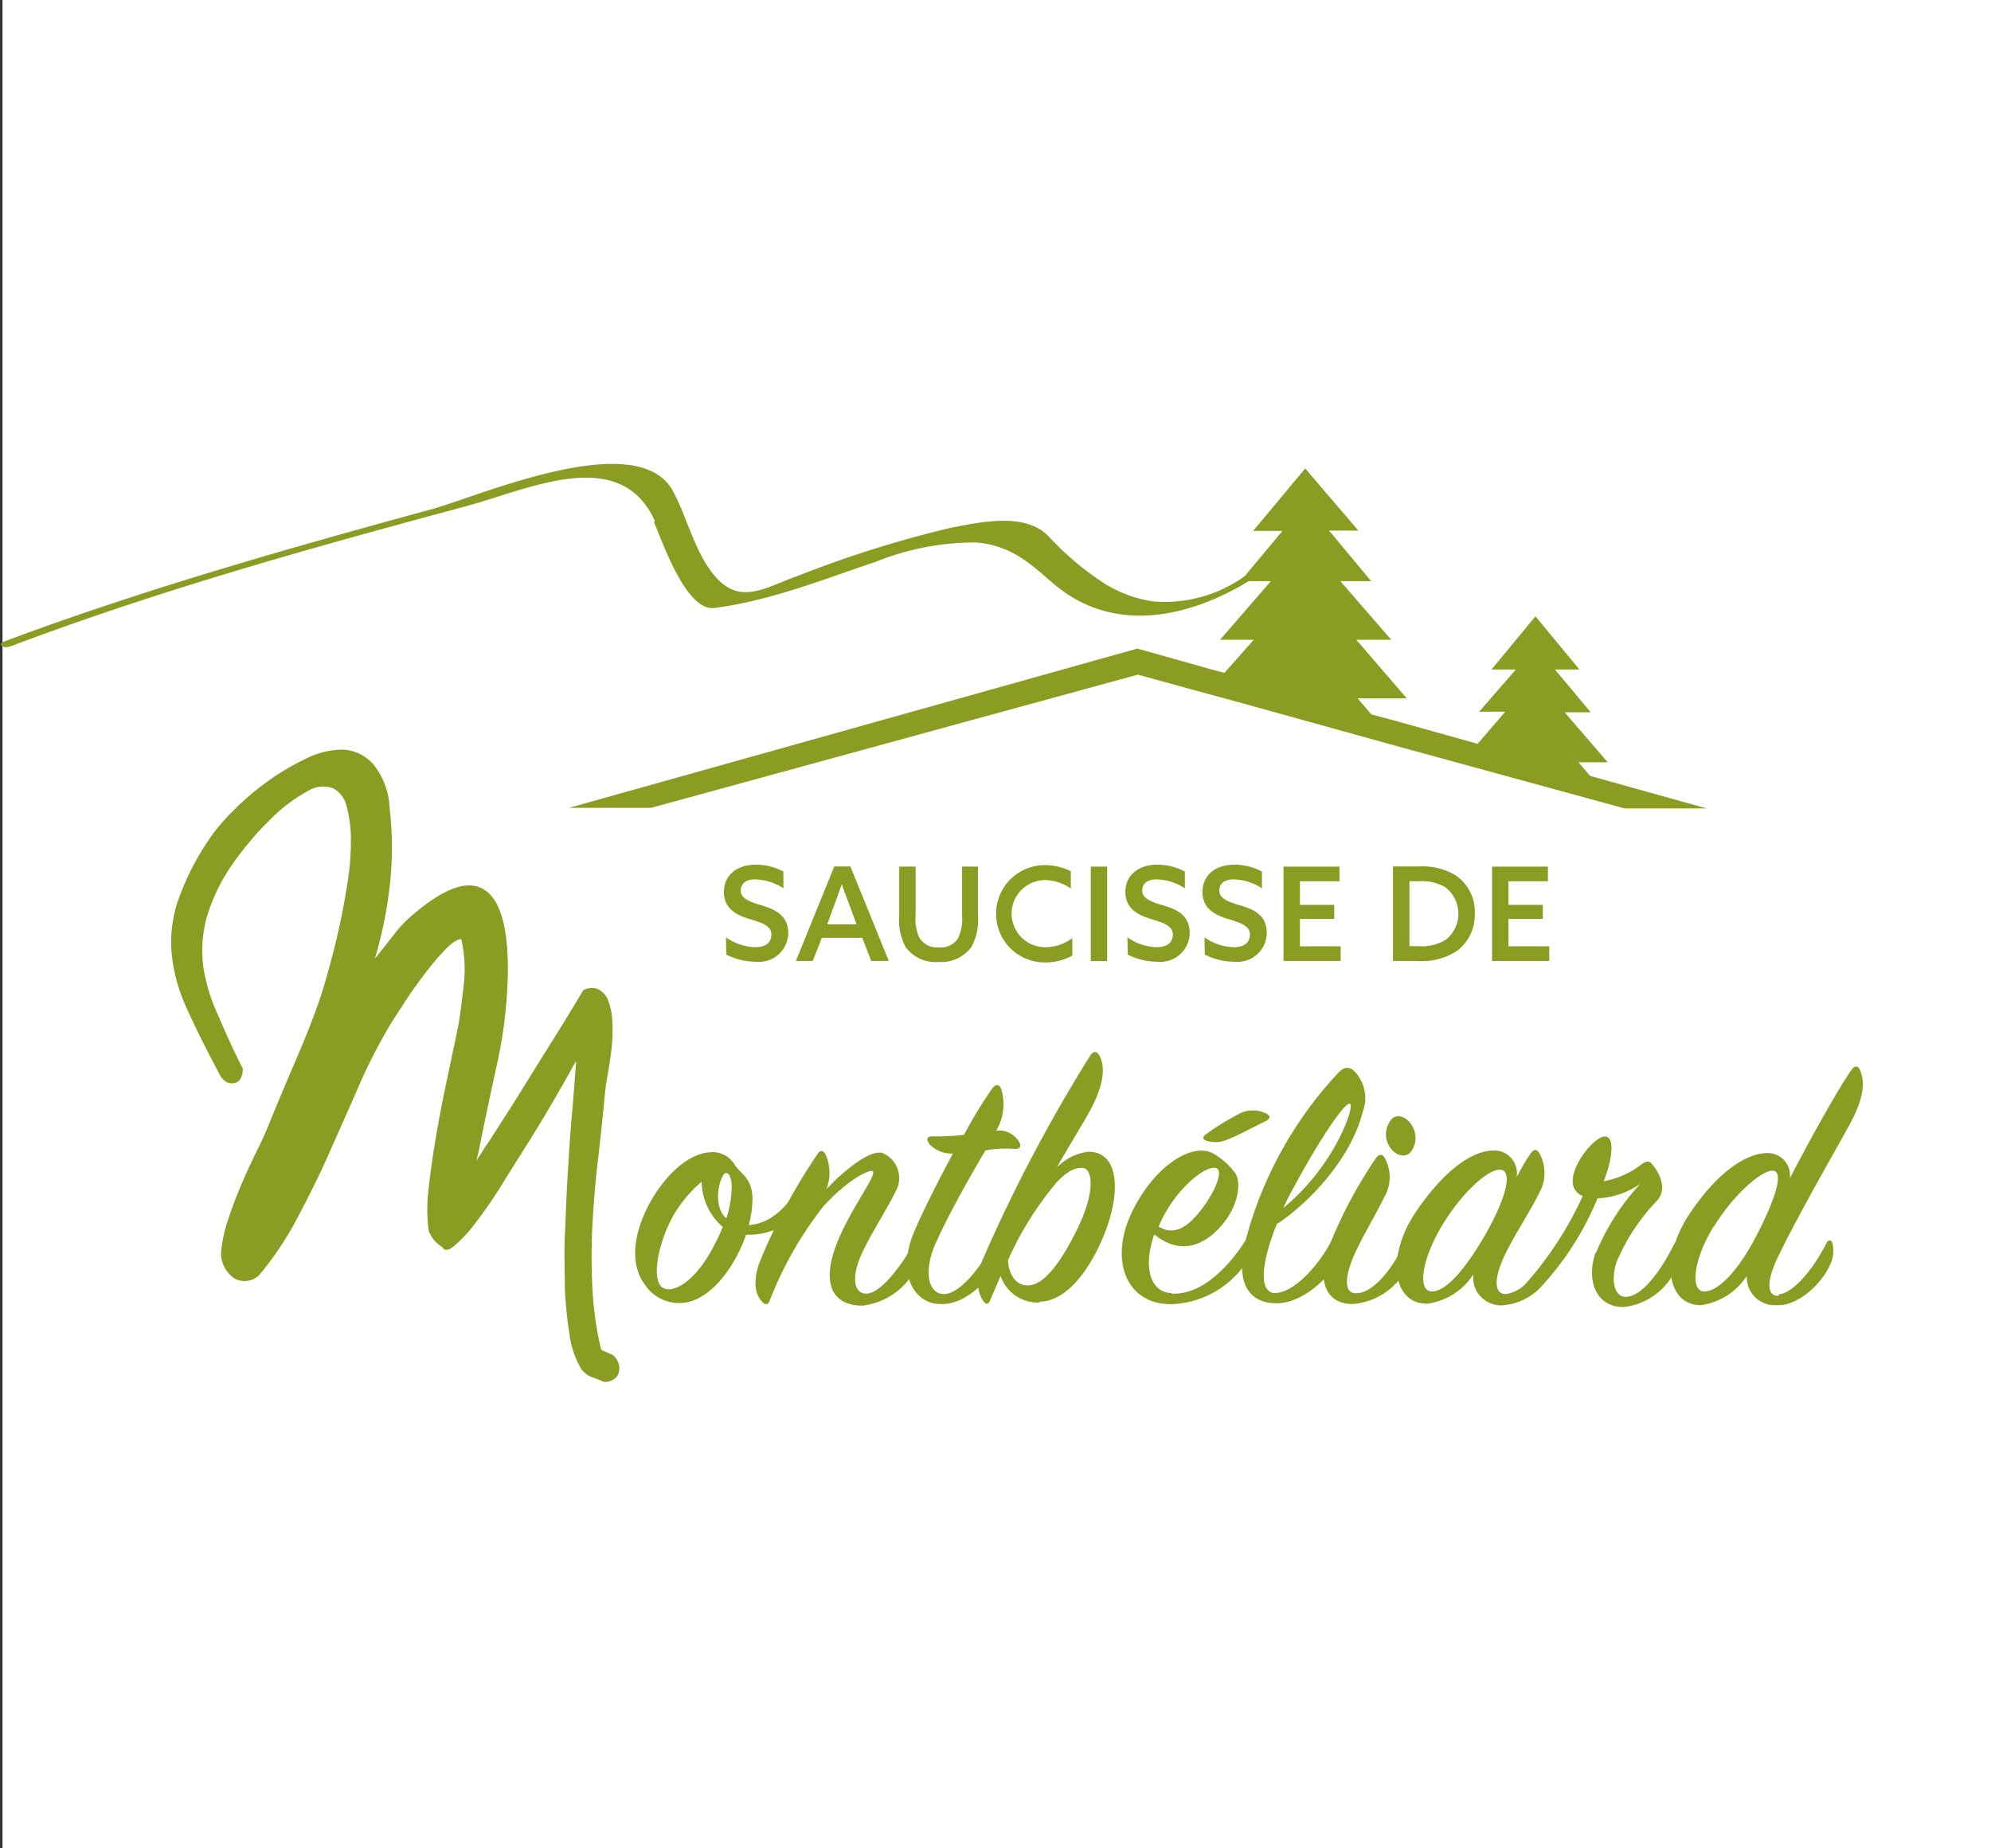
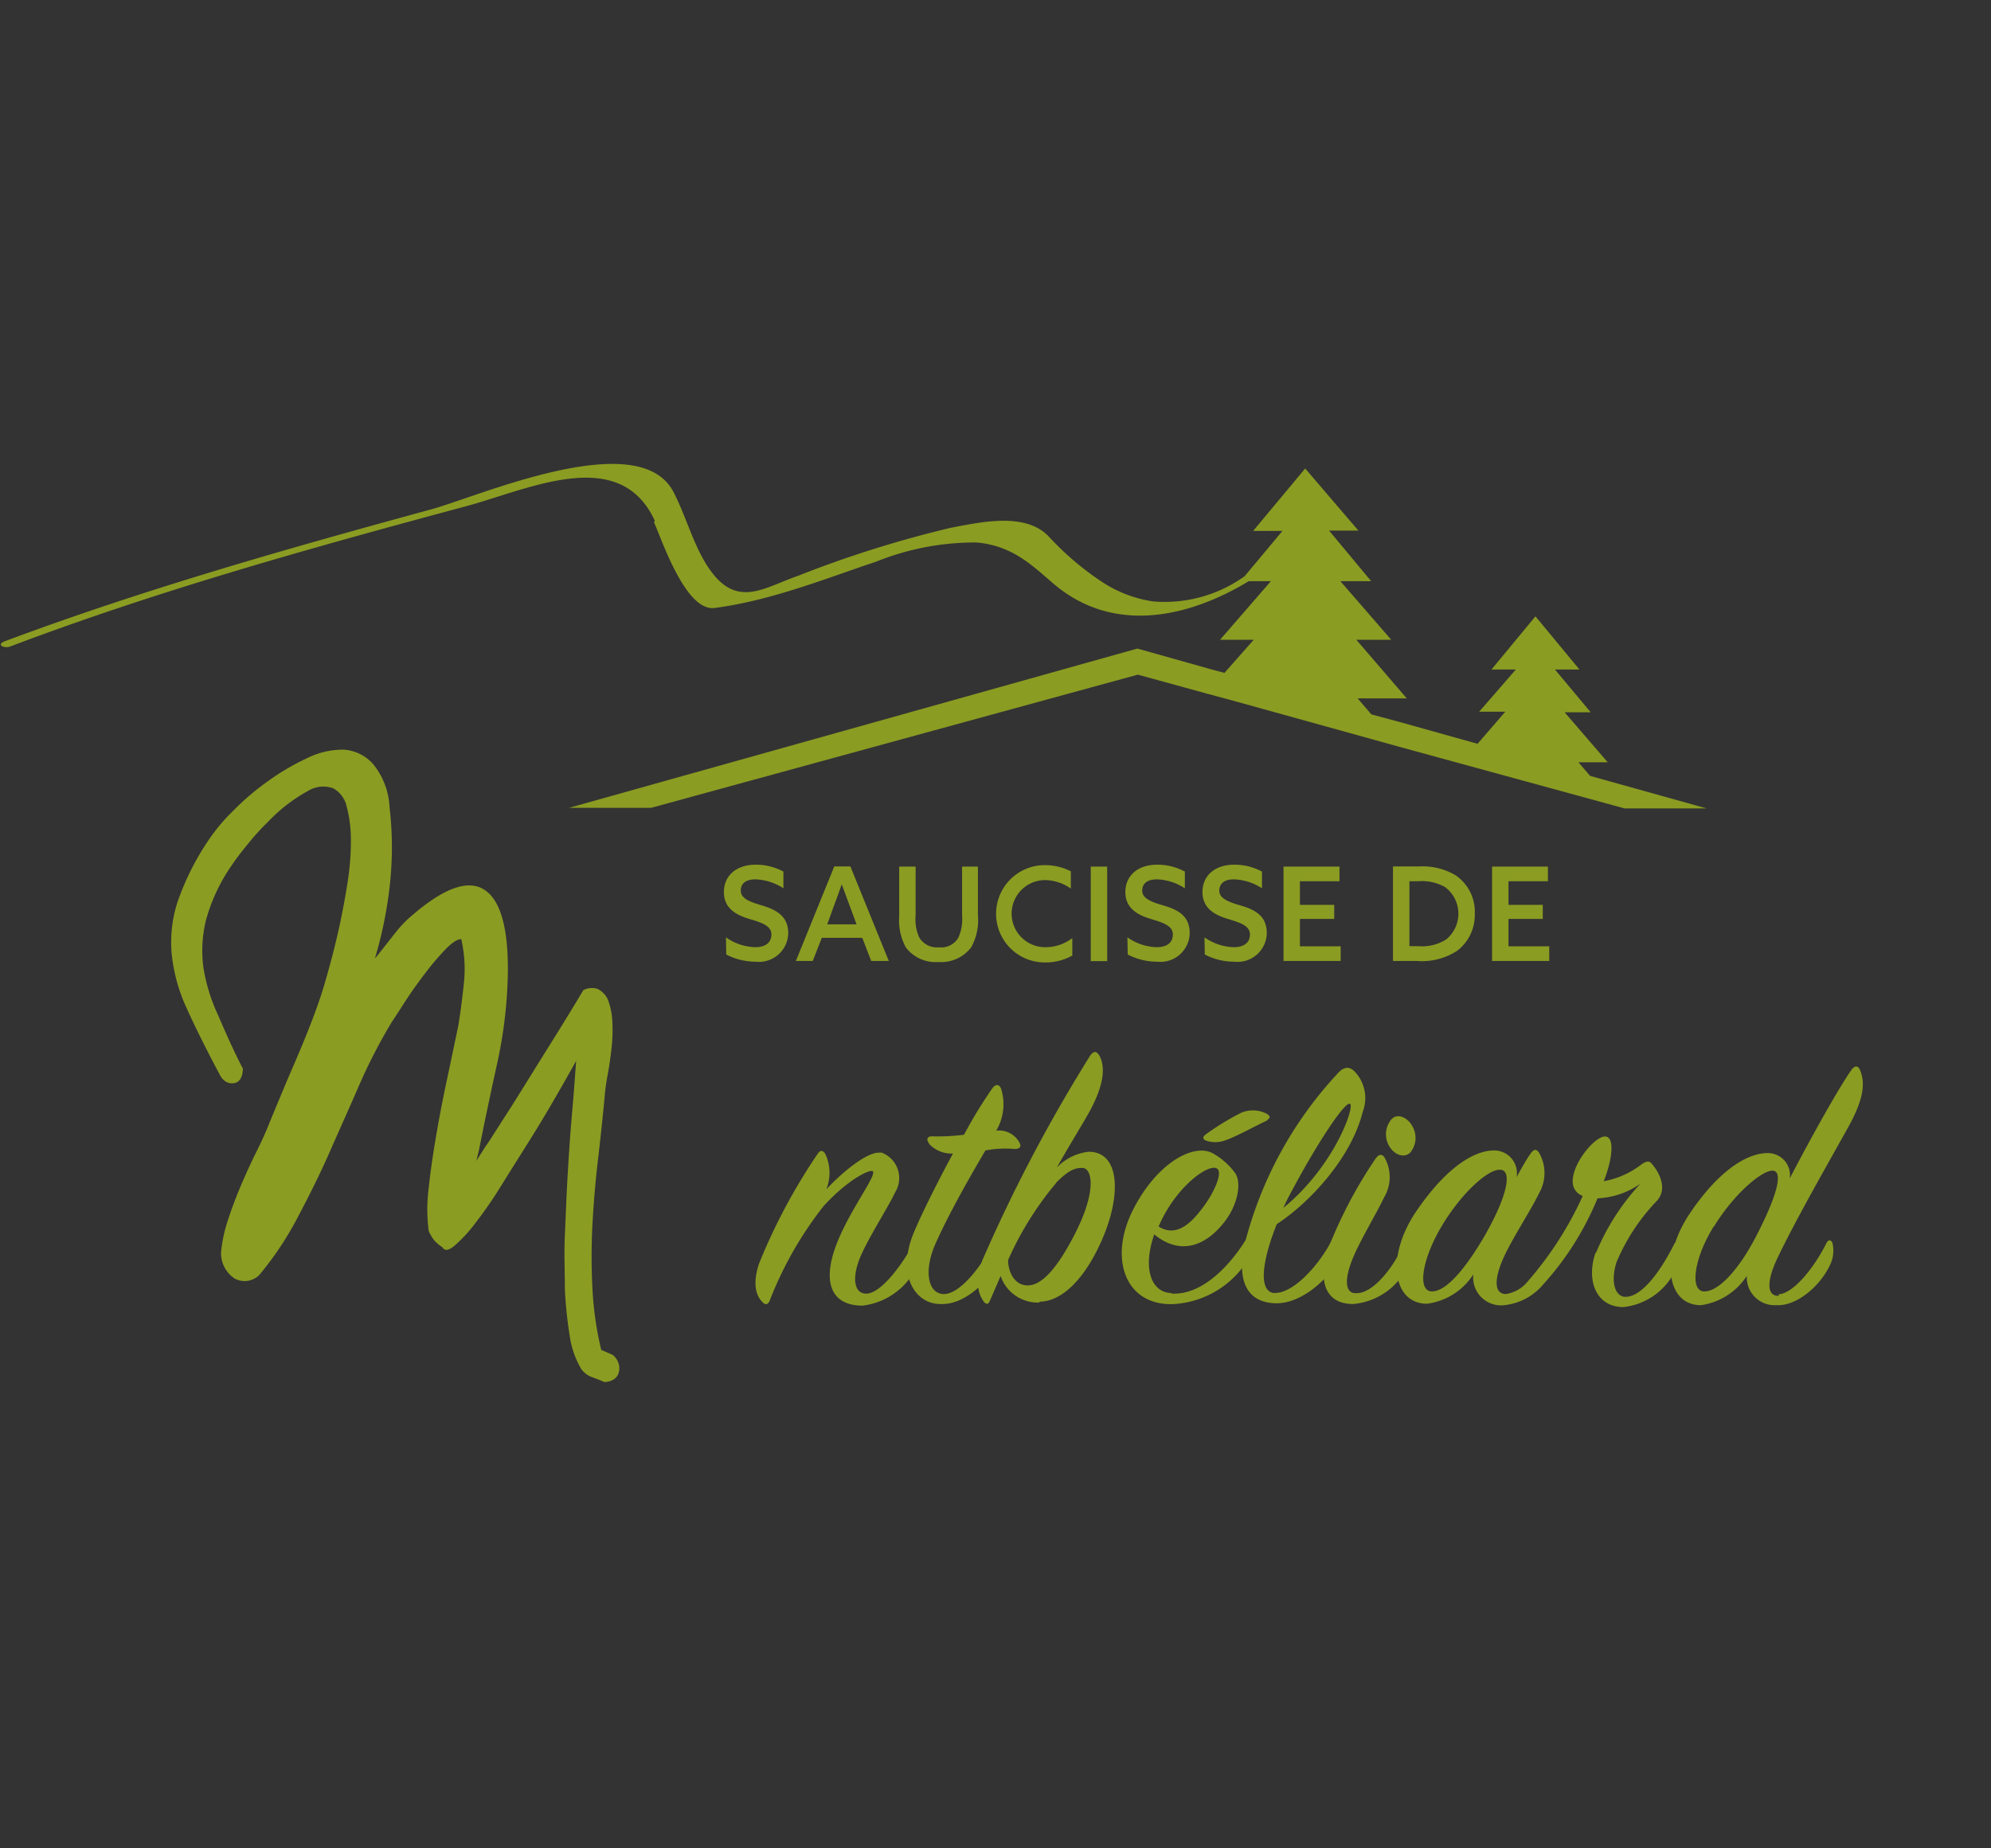
<svg xmlns="http://www.w3.org/2000/svg" id="_25_" data-name="(25)" viewBox="0 0 135.84 126.14">
  <rect x="0" y="0" width="135.84" height="126.14" fill="#333333" stroke="none" />
  <defs>
    <style>.cls-1{fill:none;}.cls-2{fill:#fff;}.cls-3{clip-path:url(#clip-path);}.cls-4{fill:#8b9c22;}</style>
    <clipPath id="clip-path" transform="translate(-893.08 -821.03)">
      <rect class="cls-1" x="893.08" y="821.03" width="135.84" height="126.14" />
    </clipPath>
  </defs>
  <title>25</title>
-   <rect class="cls-2" x="0.17" width="135.67" height="126.14" />
  <g class="cls-3">
    <path class="cls-4" d="M909.65,893.9c0,.62-.21,1-.62,1.05s-.75-.14-1-.66q-1.37-2.58-2.23-4.49a11.67,11.67,0,0,1-1-3.61,8.92,8.92,0,0,1,.37-3.54,18,18,0,0,1,2.12-4.26,12.77,12.77,0,0,1,1.67-2,17.53,17.53,0,0,1,2.4-2.05,16.39,16.39,0,0,1,2.65-1.56,5.47,5.47,0,0,1,2.54-.59,2.92,2.92,0,0,1,2,1,5.05,5.05,0,0,1,1.11,2.95,23.59,23.59,0,0,1,0,5.44,28.42,28.42,0,0,1-1,4.86l.24-.29,1.16-1.47a7.87,7.87,0,0,1,1.24-1.27q3.21-2.73,4.84-1.65c1.09.71,1.62,2.6,1.59,5.65a31.23,31.23,0,0,1-.72,6.15q-.69,3.12-1.26,6l-.17.69.42-.66c.13-.21.27-.42.41-.61l.33-.52.86-1.34c.44-.68,1.07-1.69,1.88-3s2-3.17,3.4-5.52a1.26,1.26,0,0,1,.95-.09,1.5,1.5,0,0,1,.7.68,4.72,4.72,0,0,1,.33,1.59,11.27,11.27,0,0,1-.06,1.83c-.07.61-.16,1.22-.27,1.82a14.61,14.61,0,0,0-.21,1.59c-.13,1.37-.28,2.77-.45,4.22s-.29,2.9-.37,4.37a41.92,41.92,0,0,0,0,4.34,22.62,22.62,0,0,0,.6,4.2l.78.34a1.2,1.2,0,0,1,.41.61,1.06,1.06,0,0,1,0,.61.76.76,0,0,1-.35.46,1.11,1.11,0,0,1-.64.17c-.22-.1-.48-.2-.8-.32a1.54,1.54,0,0,1-.76-.56,6.13,6.13,0,0,1-.79-2.27,28,28,0,0,1-.33-3.19c0-1.17-.06-2.4,0-3.68s.1-2.54.17-3.76.14-2.34.22-3.37.16-1.86.21-2.51l.17-2.25c-.42.75-.91,1.62-1.49,2.62s-1.18,2-1.81,3-1.26,2-1.88,3a28.92,28.92,0,0,1-1.73,2.49,9.8,9.8,0,0,1-1.4,1.51c-.4.33-.67.36-.81.1a2.76,2.76,0,0,1-.55-.46,2.73,2.73,0,0,1-.39-.66,11.16,11.16,0,0,1,0-2.93c.13-1.24.33-2.55.57-3.93s.51-2.71.79-4l.66-3.15c.16-1,.29-2,.39-3a9.06,9.06,0,0,0-.19-2.9c-.27,0-.64.24-1.11.73a18.27,18.27,0,0,0-1.42,1.69c-.48.63-.93,1.26-1.34,1.9s-.7,1.08-.87,1.34a36.58,36.58,0,0,0-2.23,4.32c-.65,1.51-1.33,3-2,4.53s-1.41,3-2.16,4.42a22,22,0,0,1-2.66,4,1.42,1.42,0,0,1-1.69.22,2.09,2.09,0,0,1-.91-1.73,9.52,9.52,0,0,1,.48-2.27c.26-.8.56-1.59.9-2.39s.7-1.58,1.08-2.34.68-1.46.92-2.07c.61-1.47,1.12-2.7,1.55-3.69s.82-1.93,1.17-2.83.7-1.86,1-2.9.66-2.34,1-3.91c.21-1,.4-2,.55-3a17.91,17.91,0,0,0,.21-2.83,8.92,8.92,0,0,0-.29-2.25,1.86,1.86,0,0,0-.93-1.24,2,2,0,0,0-1.73.2,11,11,0,0,0-2.68,2.07,16.32,16.32,0,0,0-1.32,1.44c-.41.5-.81,1-1.2,1.58a12.2,12.2,0,0,0-1.73,3.69,8.67,8.67,0,0,0-.18,3.27,12.22,12.22,0,0,0,1,3.24c.48,1.11,1,2.31,1.67,3.61" transform="translate(-893.08 -821.03)" />
-     <path class="cls-4" d="M942.66,904.12A7.39,7.39,0,0,0,943,902c0-.31-.07-.92-.4-.92s-1,2.09,0,3.08M941,901.63a8.88,8.88,0,0,0-2,2.39c-1.06,1.93-1.44,4.27-.78,4.83s2.25-.3,3.48-2.64a13.31,13.31,0,0,0,.69-1.45,4.16,4.16,0,0,1-1.44-3.13m3.23,3c1.36-.08,2.78-1.12,3.84-3.51.12-.28.28-.25.4-.1a1.45,1.45,0,0,1,0,1.63,4.74,4.74,0,0,1-4.44,2.64c-.68,2-2.1,4-3.71,4.53a2.79,2.79,0,0,1-3.19-1.12c-1.11-1.48-.73-3.69.41-5.72,1-1.73,2.5-3.21,4-3.31a1.73,1.73,0,0,1,1.72.86c.53.72,1.21.95,1.21,2.37a7.45,7.45,0,0,1-.25,1.73" transform="translate(-893.08 -821.03)" />
    <path class="cls-4" d="M953.17,899.67a1.85,1.85,0,0,1,1,2.7c-.53,1.11-1.76,3-2.34,4.32-.66,1.48-.51,2.67.4,2.62s2.27-1.73,3.23-3.51c.13-.23.31-.23.43,0a1.86,1.86,0,0,1-.23,1.61,4.72,4.72,0,0,1-3.73,2.72c-2.15,0-2.66-1.58-1.92-3.79.83-2.49,3-5.19,2.6-5.39-.25-.11-1.72.61-3.34,2.39a25.07,25.07,0,0,0-3.68,6.46c-.1.23-.26.33-.48.1-.51-.51-.66-1.35-.25-2.62a40,40,0,0,1,4-7.5c.17-.28.37-.26.53,0a3.05,3.05,0,0,1,.07,2.41c1.14-1.22,2.86-2.62,3.69-2.49" transform="translate(-893.08 -821.03)" />
    <path class="cls-4" d="M956.48,899.08c-.26-.35-.1-.53.27-.5a14.55,14.55,0,0,0,2.1-.11,31.72,31.72,0,0,1,1.92-3.15c.23-.33.48-.31.61,0a3.54,3.54,0,0,1-.33,2.87,1.58,1.58,0,0,1,1.56.77c.18.3.08.48-.3.48a7.41,7.41,0,0,0-2,.1c-1,1.71-2.42,4.17-3.38,6.31-.84,1.86-.56,3.43.5,3.49s2.58-1.76,3.51-3.67c.15-.3.43-.35.53,0a2.13,2.13,0,0,1-.25,1.45c-.33.74-2,3-4,2.9-1.67,0-3-1.93-1.8-4.86.53-1.27,1.59-3.4,2.68-5.41a2.07,2.07,0,0,1-1.64-.67" transform="translate(-893.08 -821.03)" />
    <path class="cls-4" d="M965.14,901.76a21.89,21.89,0,0,0-3.28,5.26c0,.74.37,1.55,1.06,1.7.88.21,2-.55,3.51-3.51s1.13-4.42.55-4.47-1.08.23-1.84,1M964,909.92a2.68,2.68,0,0,1-2.65-1.81l-.73,1.68c-.1.26-.25.28-.41.08-.37-.51-.63-1.25-.12-2.8a106,106,0,0,1,7.37-14c.23-.33.43-.33.63,0,.38.71.38,1.86-.65,3.77-.38.71-1.47,2.46-2.25,3.86a3.54,3.54,0,0,1,2.17-1.07c2.15,0,2.25,3,.86,6.11-1.19,2.67-2.75,4.12-4.22,4.12" transform="translate(-893.08 -821.03)" />
    <path class="cls-4" d="M979.56,897.48c-.91.43-2.25,1.17-2.91,1.38a1.94,1.94,0,0,1-1.31,0c-.2-.1-.23-.23,0-.41a17.65,17.65,0,0,1,2.4-1.47,2.05,2.05,0,0,1,1.79.07c.2.13.25.28,0,.41m-4.4,6c.81-1.07,1.37-2.39,1-2.67-.53-.43-2.85,1.22-4,3.94,1.24.79,2.27-.3,3-1.27m-2.09,5.85c2.09.1,3.94-1.93,5-3.61.13-.21.33-.21.43,0a2.06,2.06,0,0,1-.43,1.58,6.4,6.4,0,0,1-5,2.75c-3.2.05-4.32-3.13-2.67-6.41s4.21-4.61,5.48-3.87a4.76,4.76,0,0,1,1.49,1.32c.45.61.25,2.17-.81,3.46-1.24,1.53-2.93,2.19-4.7.74-.81,2.34-.2,3.94,1.14,4" transform="translate(-893.08 -821.03)" />
    <path class="cls-4" d="M985.19,896.36c-.33-.2-2.2,2.62-3.94,5.88-.23.41-.43.81-.61,1.22,3.46-2.82,4.88-6.89,4.55-7.1M980,909.26c1.21.1,3-1.73,4-3.69.18-.33.46-.36.56,0a2.44,2.44,0,0,1-.25,1.58c-.36.76-2.2,2.87-4.22,2.82-1.74-.05-2.68-1.27-2.1-4a26.67,26.67,0,0,1,6.39-11.72c.38-.41.73-.46,1.09-.13a2.63,2.63,0,0,1,.58,2.8c-.78,3.13-3.61,6.18-5.86,7.65-1,2.5-1.29,4.61-.15,4.71" transform="translate(-893.08 -821.03)" />
    <path class="cls-4" d="M989.31,899.67c-.33.36-1,.28-1.42-.38a1.58,1.58,0,0,1,.13-1.88c.4-.44,1.13-.13,1.46.55a1.57,1.57,0,0,1-.17,1.71m-5.64,6.64a31,31,0,0,1,3.24-6.18c.22-.31.4-.38.6-.16a2.7,2.7,0,0,1,0,2.78c-.53,1.12-1.59,2.85-2.12,4.12-.61,1.47-.56,2.47.25,2.41,1.13,0,2.52-1.73,3.28-3.48.13-.23.3-.2.41,0a1.85,1.85,0,0,1-.18,1.58,4.54,4.54,0,0,1-3.76,2.64c-1.92,0-2.4-1.63-1.7-3.71" transform="translate(-893.08 -821.03)" />
    <path class="cls-4" d="M995.44,900.86c-.81-.07-2.65,1.58-4,3.85s-1.67,4.42-.68,4.45,2.35-1.61,3.64-3.84c1.59-2.8,1.81-4.38,1.08-4.46M993.6,908a4.42,4.42,0,0,1-3.16,2c-2.35,0-2.83-3.23-.73-6.31s4-4.15,5.3-4.15a1.55,1.55,0,0,1,1.54,1.83c.33-.61.63-1.14.91-1.55s.43-.38.61-.15a2.77,2.77,0,0,1,0,2.82c-.55,1.15-1.82,3.06-2.42,4.4s-.68,2.45.18,2.45a2.39,2.39,0,0,0,1.49-.87,24,24,0,0,0,4.29-7.12c.1-.26.23-.28.38-.13a1,1,0,0,1,.3.74,2.12,2.12,0,0,1-.2.81,20.09,20.09,0,0,1-3.71,5.9,4,4,0,0,1-2.68,1.43A1.9,1.9,0,0,1,993.6,908" transform="translate(-893.08 -821.03)" />
    <path class="cls-4" d="M1002,906.46a15.78,15.78,0,0,1,3-4.65,5.49,5.49,0,0,1-3,1c-1.11,0-1.62-.48-1.62-1.17,0-1.24,1.47-3,2.17-3.05s.58,1.45-.05,3.05a5.91,5.91,0,0,0,2.6-1.17c.31-.2.51-.25.69,0,.48.54,1.08,1.66.35,2.49a13.71,13.71,0,0,0-2.78,4.23c-.4,1.32-.1,2.34.63,2.34,1.14,0,2.43-1.83,3.31-3.59.13-.23.3-.25.41,0a2.29,2.29,0,0,1-.23,1.57,4.47,4.47,0,0,1-3.64,2.72c-1.82,0-2.55-1.75-1.92-3.66" transform="translate(-893.08 -821.03)" />
    <path class="cls-4" d="M1010,904.73c-1.36,2.19-1.64,4.4-.66,4.43s2.38-1.48,3.57-3.79c1.46-2.83,1.84-4.43,1.11-4.45s-2.63,1.57-4,3.81m4.4,4.63c1-.05,2.4-1.75,3.28-3.51.13-.23.3-.23.4,0a2.23,2.23,0,0,1-.2,1.58c-.68,1.4-2.25,2.75-3.64,2.67a1.9,1.9,0,0,1-2-2,4.48,4.48,0,0,1-3.13,2c-2.35,0-2.81-3.23-.74-6.29s4-4.09,5.28-4.09a1.51,1.51,0,0,1,1.52,1.73c1.36-2.62,3.28-6.08,4.19-7.38.25-.36.48-.33.61,0,.35.84.27,1.93-.79,3.84-1.21,2.19-3.63,6.39-4.9,9.08-.68,1.48-.7,2.52.16,2.47" transform="translate(-893.08 -821.03)" />
    <path class="cls-4" d="M942.61,885a3.66,3.66,0,0,0,2,.67c.64,0,1.1-.27,1.1-.87s-.67-.81-1.51-1.06-1.73-.69-1.73-1.83.87-1.87,2.16-1.87a3.93,3.93,0,0,1,1.9.47v1.14a3.72,3.72,0,0,0-1.91-.61c-.6,0-1,.24-1,.78s.68.78,1.45,1c.94.29,1.79.71,1.79,1.9a2,2,0,0,1-2.23,1.94,4.39,4.39,0,0,1-2-.49Z" transform="translate(-893.08 -821.03)" />
    <path class="cls-4" d="M949.52,884.11h2l-.37-1c-.22-.58-.43-1.15-.64-1.73h0c-.21.6-.41,1.15-.63,1.73Zm4.2,2.5h-1.2l-.61-1.58h-2.76l-.62,1.58h-1.15l2.62-6.45h1.1Z" transform="translate(-893.08 -821.03)" />
    <path class="cls-4" d="M959.8,883.48a3.82,3.82,0,0,1-.46,2.2,2.57,2.57,0,0,1-2.23,1,2.54,2.54,0,0,1-2.23-1,3.86,3.86,0,0,1-.45-2.12v-3.39h1.12v3.32a3,3,0,0,0,.25,1.52,1.41,1.41,0,0,0,1.35.67,1.36,1.36,0,0,0,1.31-.65,3.07,3.07,0,0,0,.26-1.53v-3.33h1.08Z" transform="translate(-893.08 -821.03)" />
    <path class="cls-4" d="M966.24,886.24a3.72,3.72,0,0,1-1.88.47,3.32,3.32,0,1,1,0-6.64,3.93,3.93,0,0,1,1.78.42v1.18a3.13,3.13,0,0,0-1.78-.58,2.29,2.29,0,1,0,.06,4.58,3,3,0,0,0,1.82-.62Z" transform="translate(-893.08 -821.03)" />
  </g>
  <rect class="cls-4" x="74.42" y="59.14" width="1.12" height="6.45" />
  <g class="cls-3">
    <path class="cls-4" d="M970,885a3.66,3.66,0,0,0,2,.67c.64,0,1.1-.27,1.1-.87s-.68-.81-1.51-1.06-1.73-.69-1.73-1.83.87-1.87,2.16-1.87a3.93,3.93,0,0,1,1.9.47v1.14a3.72,3.72,0,0,0-1.91-.61c-.6,0-1,.24-1,.78s.68.78,1.44,1c1,.29,1.8.71,1.8,1.9a2,2,0,0,1-2.23,1.94,4.39,4.39,0,0,1-2-.49Z" transform="translate(-893.08 -821.03)" />
    <path class="cls-4" d="M975.26,885a3.66,3.66,0,0,0,2,.67c.64,0,1.1-.27,1.1-.87s-.68-.81-1.51-1.06-1.73-.69-1.73-1.83.87-1.87,2.16-1.87a3.93,3.93,0,0,1,1.9.47v1.14a3.72,3.72,0,0,0-1.91-.61c-.6,0-1,.24-1,.78s.68.78,1.44,1c1,.29,1.8.71,1.8,1.9a2,2,0,0,1-2.23,1.94,4.36,4.36,0,0,1-2-.49Z" transform="translate(-893.08 -821.03)" />
  </g>
  <polygon class="cls-4" points="87.57 59.14 91.39 59.14 91.39 60.14 88.69 60.14 88.69 61.75 91.03 61.75 91.03 62.71 88.69 62.71 88.69 64.58 91.47 64.58 91.47 65.58 87.57 65.58 87.57 59.14" />
  <g class="cls-3">
    <path class="cls-4" d="M989.85,885.6a3.08,3.08,0,0,0,1.9-.46,2.27,2.27,0,0,0-.06-3.56,3.17,3.17,0,0,0-1.85-.41h-.6v4.43Zm-1.73-5.44h1.78a4.4,4.4,0,0,1,2.47.59,3,3,0,0,1,1.33,2.62,3.07,3.07,0,0,1-1.17,2.52,4.36,4.36,0,0,1-2.77.72h-1.64Z" transform="translate(-893.08 -821.03)" />
  </g>
  <polygon class="cls-4" points="101.8 59.14 105.61 59.14 105.61 60.14 102.92 60.14 102.92 61.75 105.26 61.75 105.26 62.71 102.92 62.71 102.92 64.58 105.7 64.58 105.7 65.58 101.8 65.58 101.8 59.14" />
  <g class="cls-3">
    <path class="cls-4" d="M937.7,856.67c.55,1.22,2.16,6.1,4.13,5.85,3.93-.51,7.79-2.09,11-3.15a18.08,18.08,0,0,1,6.86-1.32c2.51.21,3.87,1.63,5.3,2.84,4.07,3.45,9.21,2.28,13.29-.2h1.51l-3.47,4h2.3l-2,2.26-.86-.23-5.08-1.43L931.9,876.16h5.6l33.21-9.09,4.73,1.3,1.19.32,1.53.42L988.57,872l15.35,4.2h5.6l-7.95-2.22-.8-.93h2l-2.94-3.41h1.78l-2.44-2.92h1.67l-3-3.63-3,3.63h1.66L994,869.6h1.78l-1.89,2.19-5.25-1.47-2-.54-.93-1.09h3.35l-3.44-4H988l-3.47-4h2.1l-2.87-3.45h2L982.13,853l-3.55,4.26h2L978,860.35a9.34,9.34,0,0,1-6.26,1.72,8.63,8.63,0,0,1-3.29-1.21,19.73,19.73,0,0,1-3.81-3.21c-1.59-1.68-4.6-1-6.7-.6a76.44,76.44,0,0,0-10.4,3.27c-2.11.73-3.83,2-5.53.2-1.47-1.57-2-4.07-3-5.95-2.39-4.48-13.27.34-16.51,1.22-9.82,2.68-19.56,5.44-29.09,9-.62.24-.05.51.36.36,10.18-3.85,20.61-6.75,31.1-9.57,4.3-1.16,10.51-4.22,12.89,1" transform="translate(-893.08 -821.03)" />
  </g>
</svg>